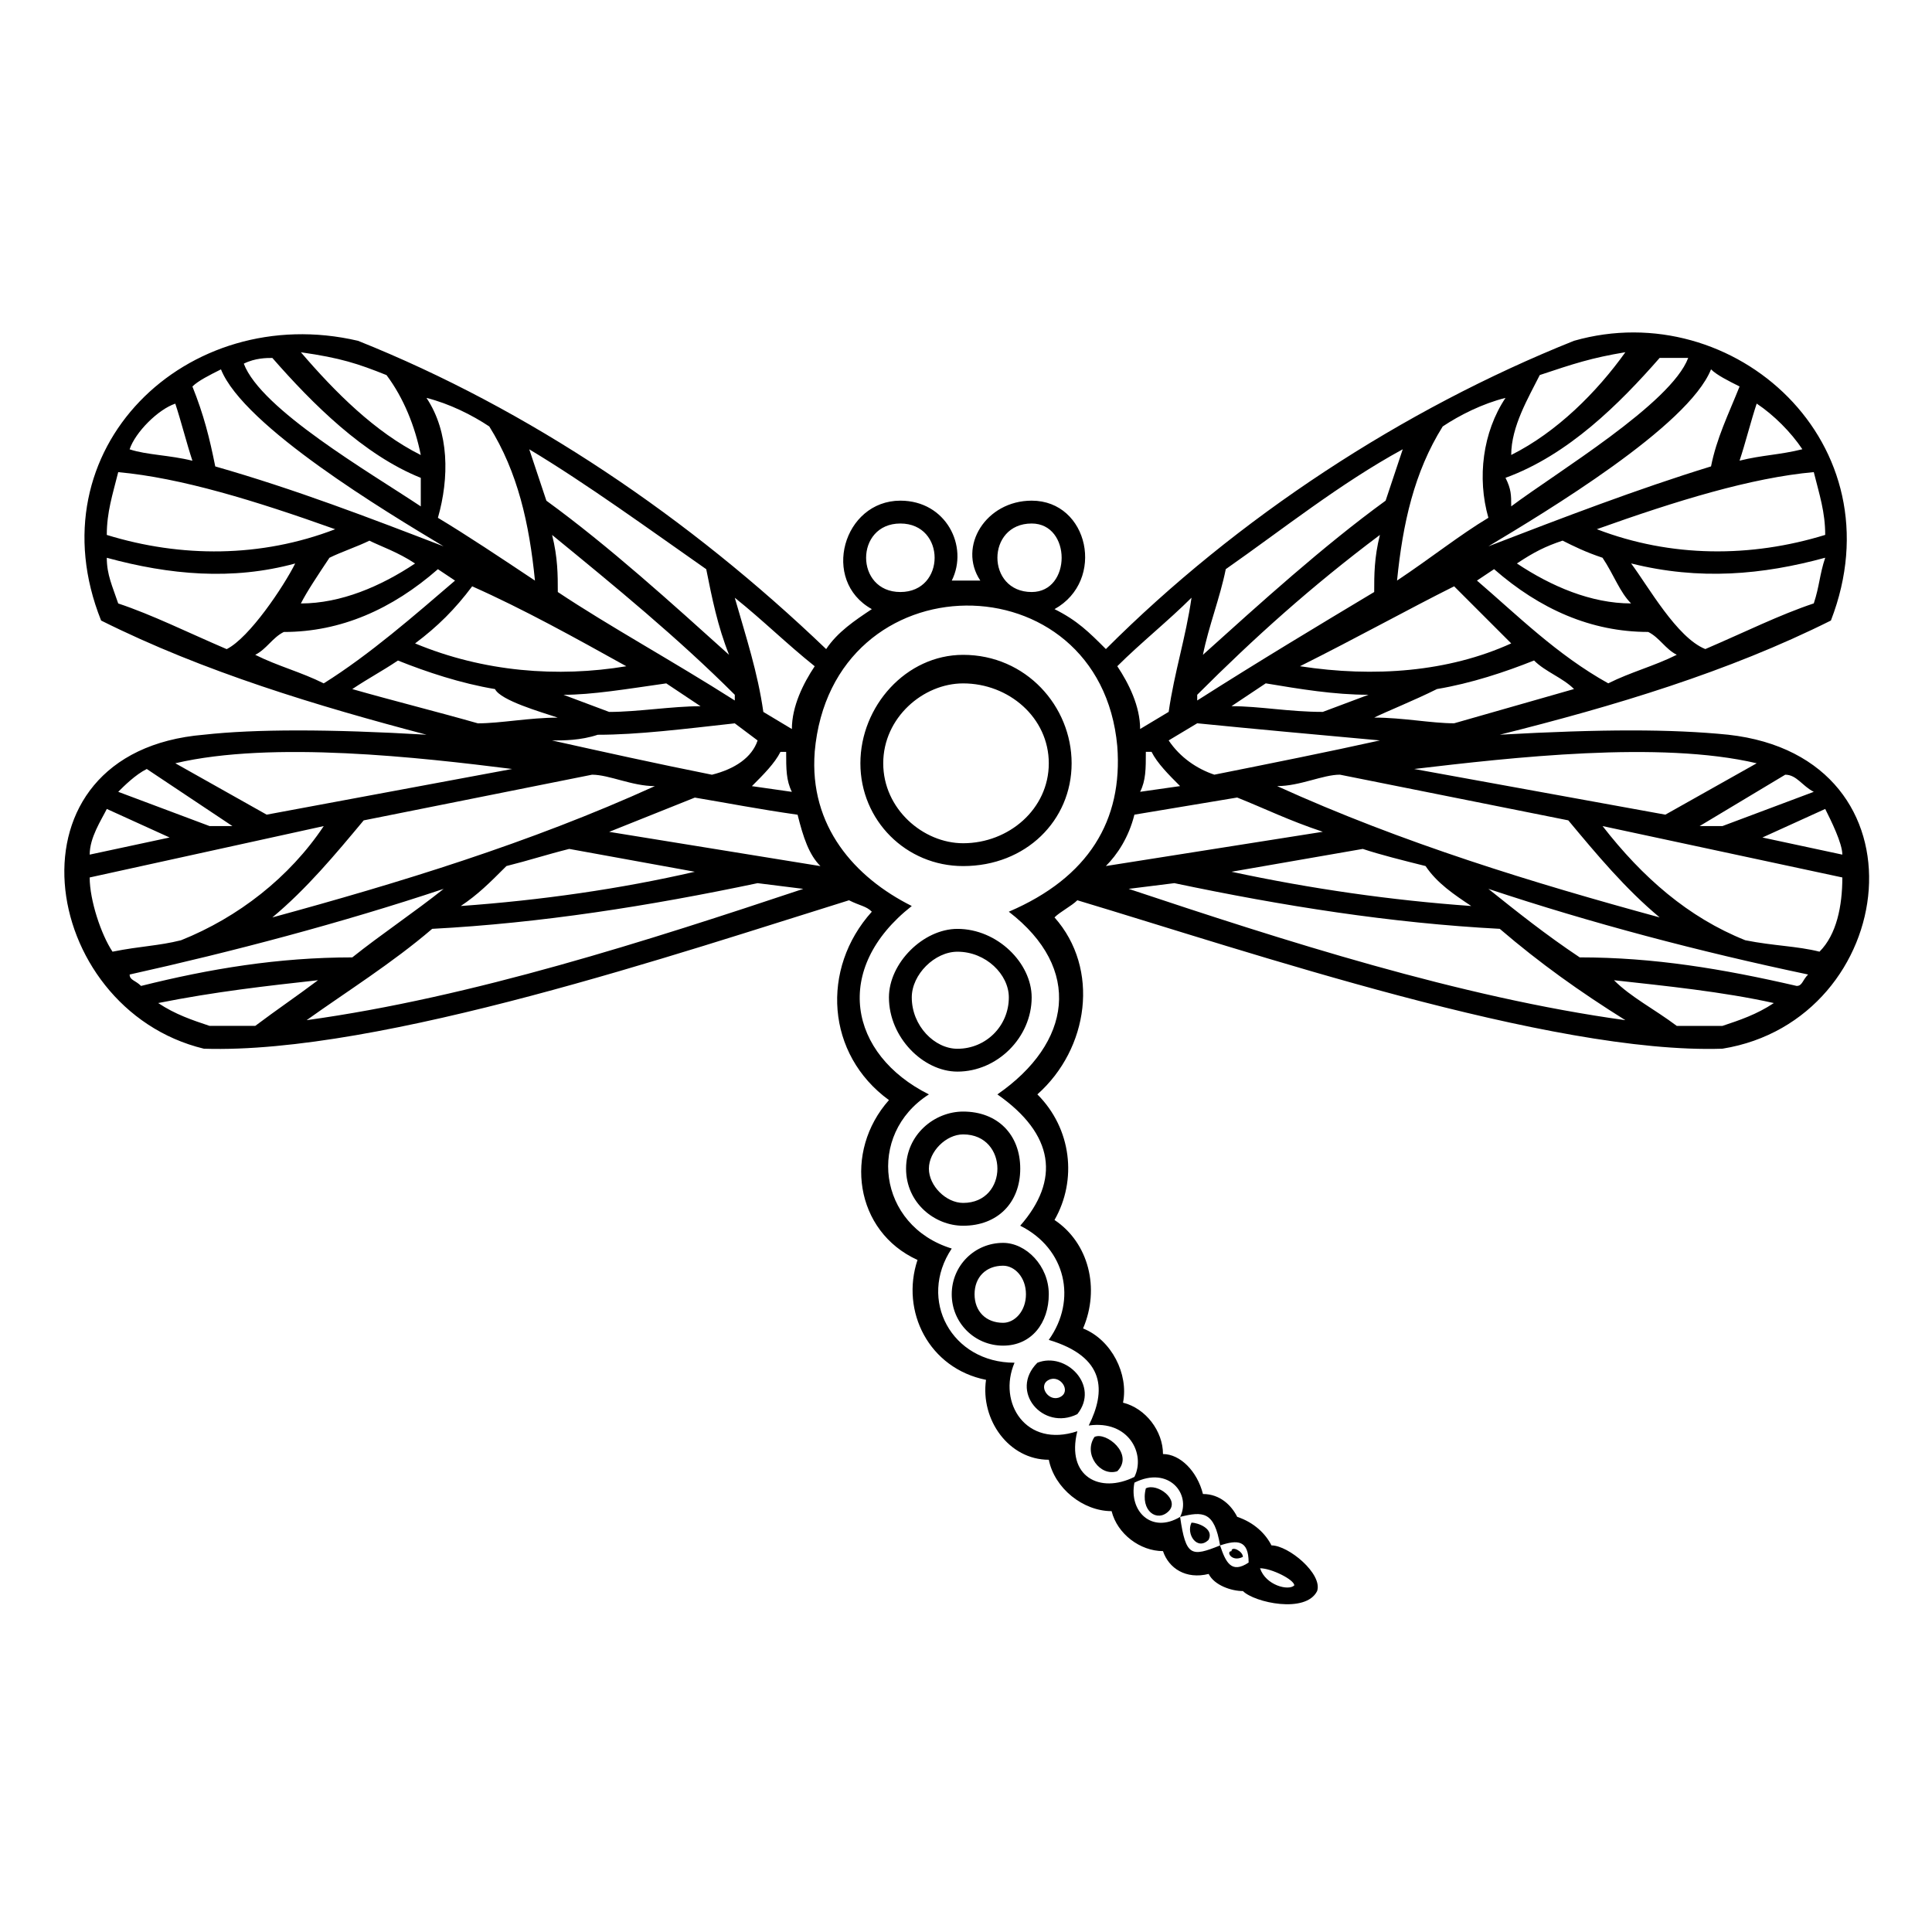
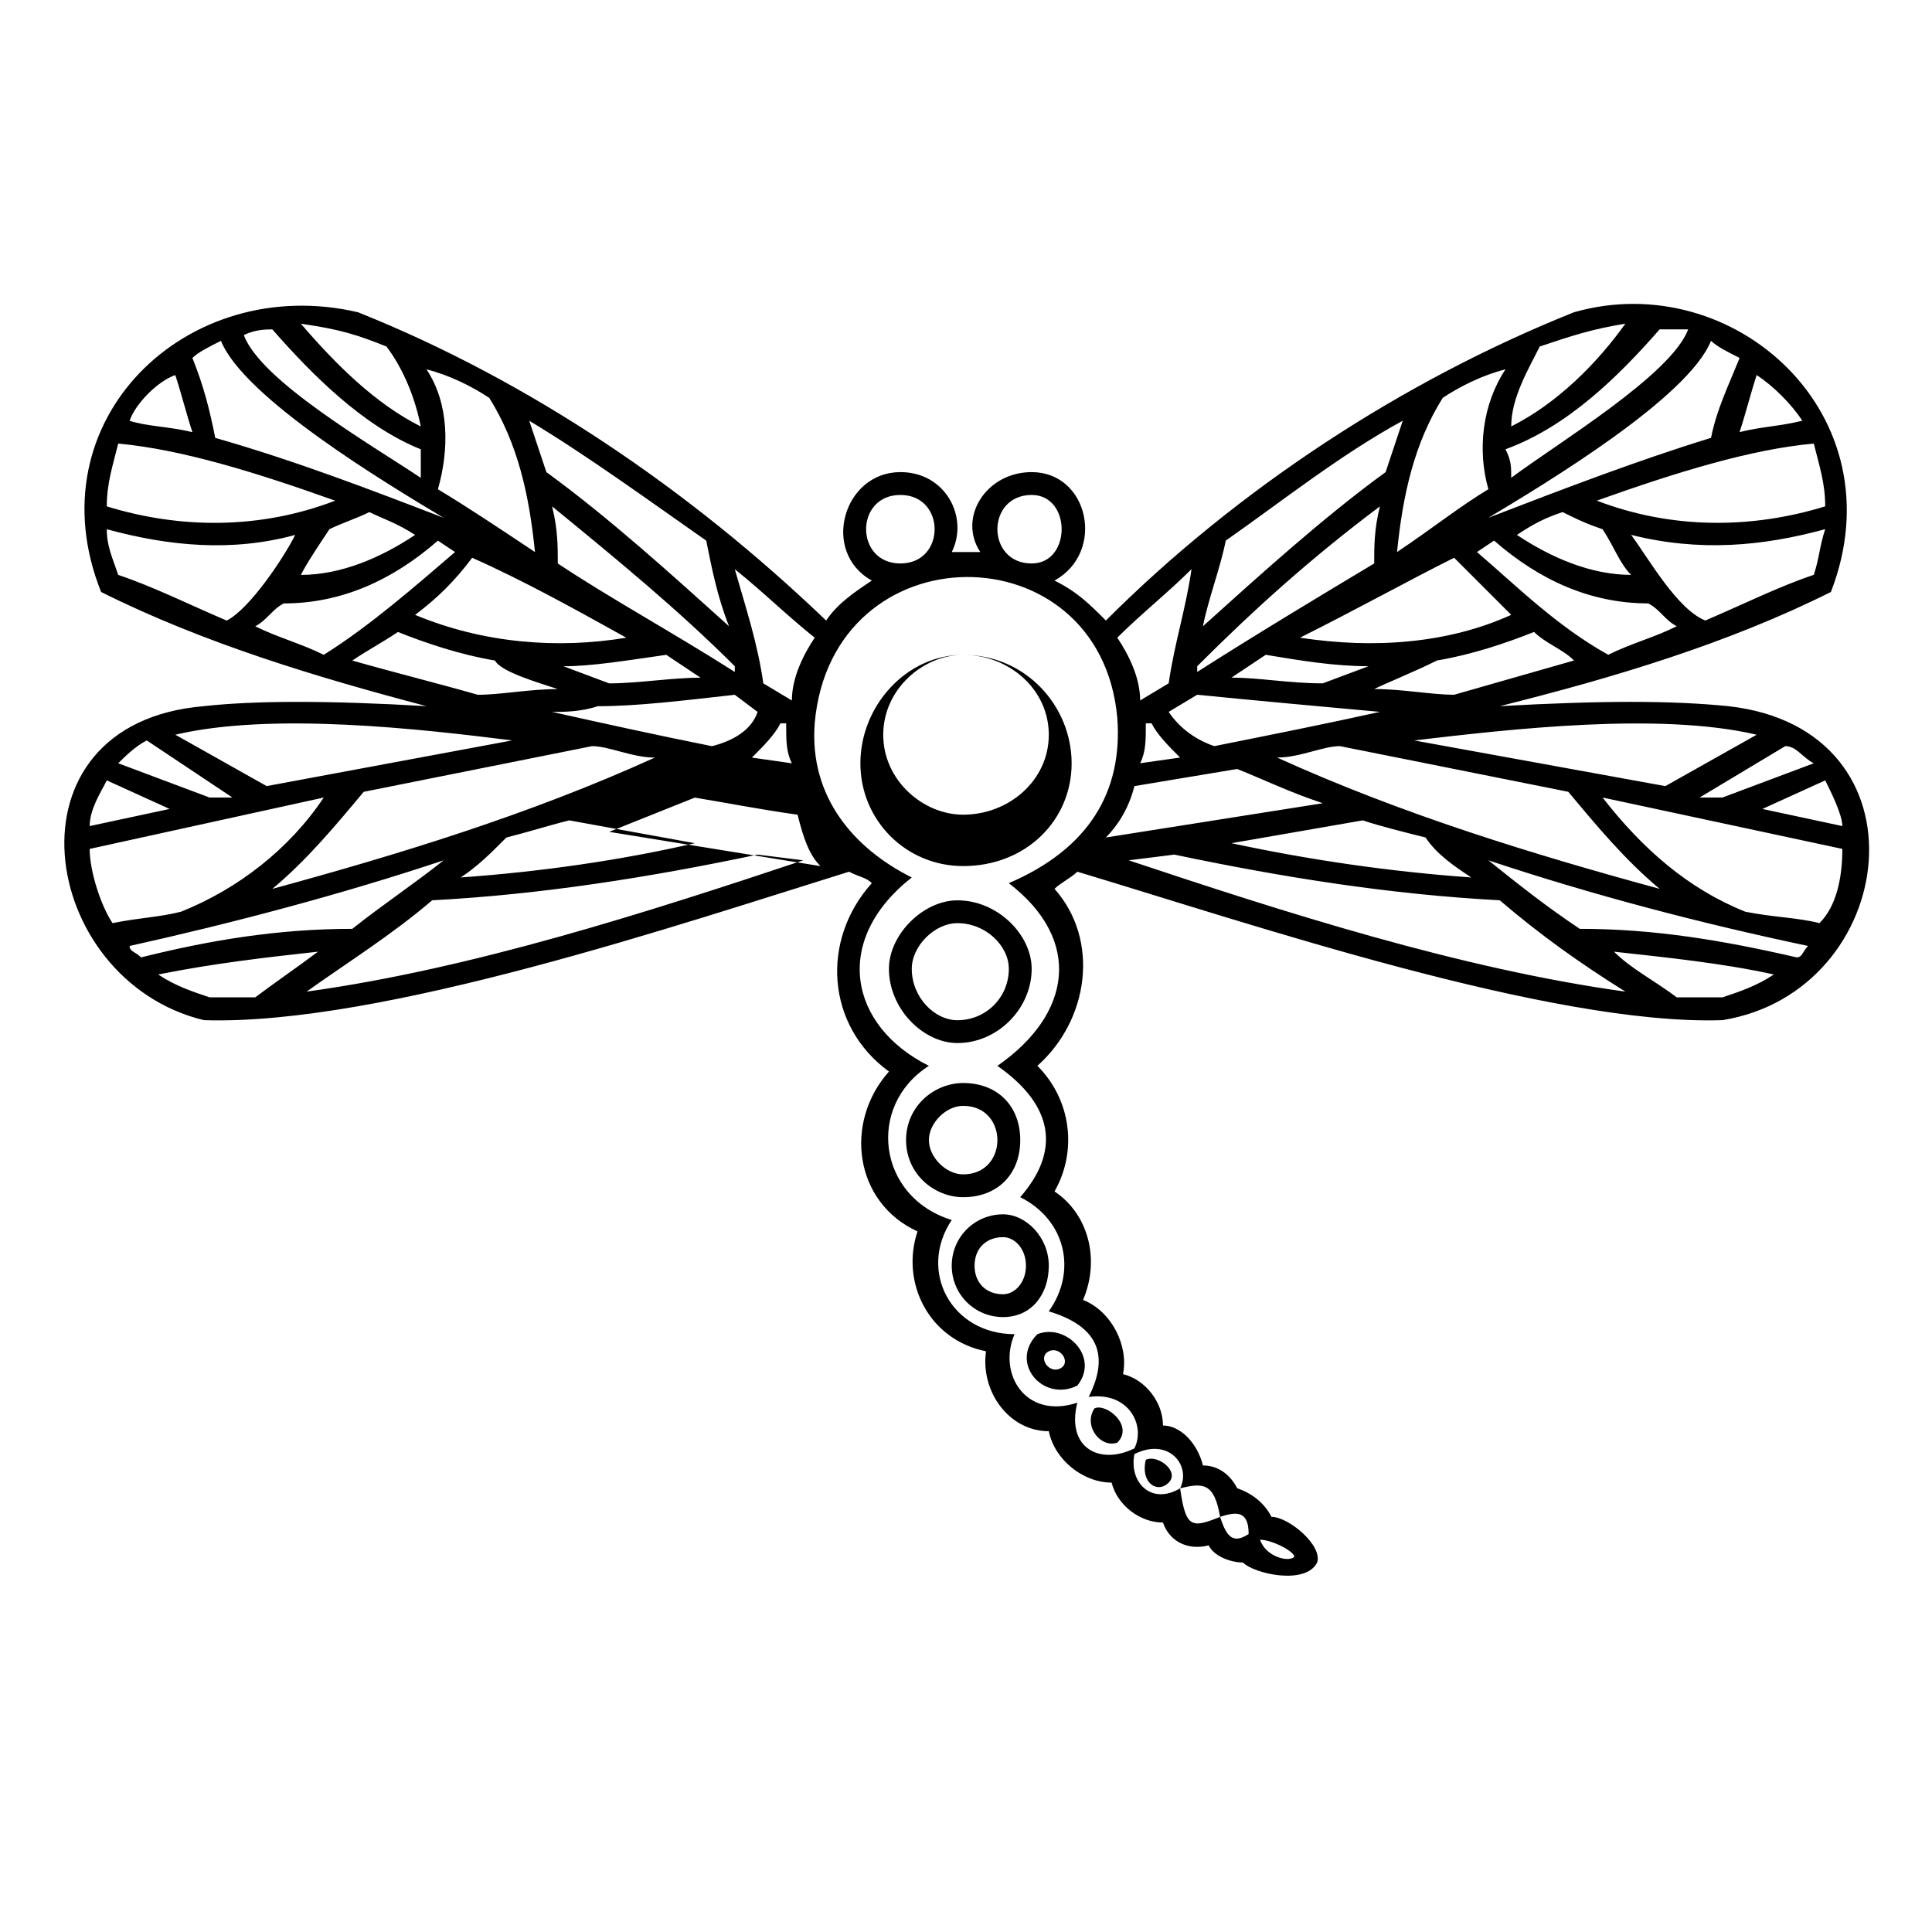
<svg xmlns="http://www.w3.org/2000/svg" fill="#000000" width="800px" height="800px" version="1.1" viewBox="144 144 512 512">
-   <path d="m355.37 359.91c-10.59-1.512-18.156-3.027-27.234-4.539-7.566 3.027-15.129 6.051-22.695 9.078l55.98 9.078c-3.027-3.027-4.539-7.566-6.051-13.617zm118.01 196.68c-3.027 1.512-4.539-1.512-3.027-1.512 0-1.512 3.027 0 3.027 1.512zm-9.078-4.539c-3.027 3.027-6.051-1.512-4.539-4.539 1.512 0 6.051 1.512 4.539 4.539zm-65.055-234.51c16.641 0 28.746 13.617 28.746 28.746 0 15.129-12.105 27.234-28.746 27.234-15.129 0-27.234-12.105-27.234-27.234 0-15.129 12.105-28.746 27.234-28.746zm0 7.566c-10.59 0-21.18 9.078-21.18 21.18 0 12.105 10.59 21.18 21.18 21.18 12.105 0 22.695-9.078 22.695-21.18 0-12.105-10.59-21.18-22.695-21.18zm-1.512 65.055c10.59 0 19.668 9.078 19.668 18.156 0 10.59-9.078 19.668-19.668 19.668-9.078 0-18.156-9.078-18.156-19.668 0-9.078 9.078-18.156 18.156-18.156zm0 6.051c-6.051 0-12.105 6.051-12.105 12.105 0 7.566 6.051 13.617 12.105 13.617 7.566 0 13.617-6.051 13.617-13.617 0-6.051-6.051-12.105-13.617-12.105zm1.512 42.363c9.078 0 15.129 6.051 15.129 15.129s-6.051 15.129-15.129 15.129c-7.566 0-15.129-6.051-15.129-15.129s7.566-15.129 15.129-15.129zm0 6.051c-4.539 0-9.078 4.539-9.078 9.078 0 4.539 4.539 9.078 9.078 9.078 6.051 0 9.078-4.539 9.078-9.078 0-4.539-3.027-9.078-9.078-9.078zm10.59 28.746c6.051 0 12.105 6.051 12.105 13.617 0 7.566-4.539 13.617-12.105 13.617-7.566 0-13.617-6.051-13.617-13.617 0-7.566 6.051-13.617 13.617-13.617zm0 6.051c-4.539 0-7.566 3.027-7.566 7.566 0 4.539 3.027 7.566 7.566 7.566 3.027 0 6.051-3.027 6.051-7.566 0-4.539-3.027-7.566-6.051-7.566zm30.258 54.465c-4.539 1.512-9.078-4.539-6.051-9.078 3.027-1.512 10.59 4.539 6.051 9.078zm-10.59-15.129c-9.078 4.539-18.156-6.051-10.59-13.617 7.566-3.027 16.641 6.051 10.59 13.617zm-4.539-4.539c3.027-1.512 0-6.051-3.027-4.539-3.027 1.512 0 6.051 3.027 4.539zm28.746 30.258c-3.027 3.027-7.566 0-6.051-6.051 3.027-1.512 9.078 3.027 6.051 6.051zm-101.37-201.22h-1.512c-1.512 3.027-4.539 6.051-7.566 9.078l10.59 1.512c-1.512-3.027-1.512-6.051-1.512-10.59zm-7.566-3.027-6.051-4.539c-13.617 1.512-25.719 3.027-36.312 3.027-4.539 1.512-9.078 1.512-12.105 1.512 13.617 3.027 27.234 6.051 42.363 9.078 6.051-1.512 10.59-4.539 12.105-9.078zm-15.129-9.078-9.078-6.051c-10.59 1.512-19.668 3.027-27.234 3.027l12.105 4.539c7.566 0 16.641-1.512 24.207-1.512zm-68.082-42.363c-15.129-9.078-52.953-31.773-59.004-46.902-3.027 1.512-6.051 3.027-7.566 4.539 3.027 7.566 4.539 13.617 6.051 21.18 21.18 6.051 40.848 13.617 60.52 21.18zm-52.953-48.414c4.539 12.105 33.285 28.746 46.902 37.824v-7.566c-15.129-6.051-28.746-19.668-39.336-31.773-1.512 0-4.539 0-7.566 1.512zm51.441 40.848c7.566 4.539 16.641 10.59 25.719 16.641-1.512-15.129-4.539-28.746-12.105-40.848-4.539-3.027-10.59-6.051-16.641-7.566 6.051 9.078 6.051 21.18 3.027 31.773zm31.773 19.668c13.617 9.078 30.258 18.156 46.902 28.746v-1.512c-15.129-15.129-31.773-28.746-48.414-42.363 1.512 6.051 1.512 10.59 1.512 15.129zm54.465 31.773 7.566 4.539c0-6.051 3.027-12.105 6.051-16.641-7.566-6.051-13.617-12.105-21.18-18.156 3.027 10.59 6.051 19.668 7.566 30.258zm-75.648 3.027c6.051 0 13.617-1.512 21.18-1.512-4.539-1.512-15.129-4.539-16.641-7.566-9.078-1.512-18.156-4.539-25.719-7.566-4.539 3.027-7.566 4.539-12.105 7.566 10.59 3.027 22.695 6.051 33.285 9.078zm-16.641-21.18c18.156 7.566 37.824 9.078 55.98 6.051-13.617-7.566-27.234-15.129-40.848-21.18-4.539 6.051-9.078 10.59-15.129 15.129zm83.211 3.027c-3.027-7.566-4.539-15.129-6.051-22.695-15.129-10.59-31.773-22.695-46.902-31.773 1.512 4.539 3.027 9.078 4.539 13.617 16.641 12.105 33.285 27.234 48.414 40.848zm-81.699-52.953c-1.512-7.566-4.539-15.129-9.078-21.18-7.566-3.027-12.105-4.539-22.695-6.051 9.078 10.59 19.668 21.18 31.773 27.234zm-60.52 1.512c-1.512-4.539-3.027-10.59-4.539-15.129-4.539 1.512-10.59 7.566-12.105 12.105 4.539 1.512 10.59 1.512 16.641 3.027zm46.902 21.18c-3.027 1.512-7.566 3.027-10.59 4.539-3.027 4.539-6.051 9.078-7.566 12.105 10.59 0 21.18-4.539 30.258-10.59-4.539-3.027-9.078-4.539-12.105-6.051zm-19.668 6.051c-16.641 4.539-33.285 3.027-49.926-1.512 0 4.539 1.512 7.566 3.027 12.105 9.078 3.027 18.156 7.566 28.746 12.105 6.051-3.027 15.129-16.641 18.156-22.695zm-49.926-7.566c19.668 6.051 40.848 6.051 60.52-1.512-21.18-7.566-40.848-13.617-57.492-15.129-1.512 6.051-3.027 10.59-3.027 16.641zm46.902 25.719c-3.027 1.512-4.539 4.539-7.566 6.051 6.051 3.027 12.105 4.539 18.156 7.566 12.105-7.566 24.207-18.156 34.797-27.234l-4.539-3.027c-12.105 10.59-25.719 16.641-40.848 16.641zm98.34 40.848c-6.051 0-12.105-3.027-16.641-3.027l-60.52 12.105c-7.566 9.078-15.129 18.156-24.207 25.719 33.285-9.078 68.082-19.668 101.37-34.797zm-125.57 40.848c15.129-6.051 28.746-16.641 37.824-30.258l-62.031 13.617c0 6.051 3.027 15.129 6.051 19.668 7.566-1.512 12.105-1.512 18.156-3.027zm-13.617 9.078c0 1.512 1.512 1.512 3.027 3.027 18.156-4.539 36.312-7.566 55.98-7.566 7.566-6.051 16.641-12.105 24.207-18.156-27.234 9.078-55.98 16.641-83.211 22.695zm99.855-28.746c-4.539 4.539-7.566 7.566-12.105 10.59 21.18-1.512 42.363-4.539 62.031-9.078l-33.285-6.051c-6.051 1.512-10.59 3.027-16.641 4.539zm-89.262-7.566-16.641-7.566c-1.512 3.027-4.539 7.566-4.539 12.105zm-13.617-12.105 24.207 9.078h6.051l-22.695-15.129c-3.027 1.512-6.051 4.539-7.566 6.051zm15.129-7.566 24.207 13.617 65.055-12.105c-24.207-3.027-63.543-7.566-89.262-1.512zm37.824 57.492c-13.617 1.512-27.234 3.027-42.363 6.051 4.539 3.027 9.078 4.539 13.617 6.051h12.105c6.051-4.539 10.59-7.566 16.641-12.105zm-3.027 10.59c43.875-6.051 90.777-21.18 131.62-34.797l-12.105-1.512c-28.746 6.051-57.492 10.59-86.238 12.105-10.59 9.078-22.695 16.641-33.285 24.207zm220.89-60.52 10.59-1.512c-3.027-3.027-6.051-6.051-7.566-9.078h-1.512c0 4.539 0 7.566-1.512 10.59zm19.668-4.539c15.129-3.027 30.258-6.051 43.875-9.078-16.641-1.512-33.285-3.027-48.414-4.539l-7.566 4.539c3.027 4.539 7.566 7.566 12.105 9.078zm63.543-13.617c10.59-3.027 21.18-6.051 31.773-9.078-3.027-3.027-7.566-4.539-10.59-7.566-7.566 3.027-16.641 6.051-25.719 7.566-6.051 3.027-13.617 6.051-16.641 7.566 7.566 0 15.129 1.512 21.18 1.512zm40.848-10.59c6.051-3.027 12.105-4.539 18.156-7.566-3.027-1.512-4.539-4.539-7.566-6.051-15.129 0-28.746-6.051-40.848-16.641l-4.539 3.027c10.59 9.078 21.18 19.668 34.797 27.234zm25.719-9.078c10.59-4.539 19.668-9.078 28.746-12.105 1.512-4.539 1.512-7.566 3.027-12.105-16.641 4.539-33.285 6.051-51.441 1.512 4.539 6.051 12.105 19.668 19.668 22.695zm31.773-30.258c0-6.051-1.512-10.59-3.027-16.641-16.641 1.512-36.312 7.566-57.492 15.129 19.668 7.566 40.848 7.566 60.52 1.512zm-6.051-22.695c-3.027-4.539-7.566-9.078-12.105-12.105-1.512 4.539-3.027 10.59-4.539 15.129 6.051-1.512 10.59-1.512 16.641-3.027zm-16.641-16.641c-3.027-1.512-6.051-3.027-7.566-4.539-6.051 15.129-43.875 37.824-59.004 46.902 19.668-7.566 39.336-15.129 59.004-21.18 1.512-7.566 4.539-13.617 7.566-21.18zm-13.617-7.566h-7.566c-10.59 12.105-24.207 25.719-40.848 31.773 1.512 3.027 1.512 4.539 1.512 7.566 12.105-9.078 42.363-27.234 46.902-39.336zm-16.641-1.512c-9.078 1.512-13.617 3.027-22.695 6.051-3.027 6.051-7.566 13.617-7.566 21.18 12.105-6.051 22.695-16.641 30.258-27.234zm-31.773 12.105c-6.051 1.512-12.105 4.539-16.641 7.566-7.566 12.105-10.59 25.719-12.105 40.848 9.078-6.051 16.641-12.105 24.207-16.641-3.027-10.59-1.512-22.695 4.539-31.773zm-27.234 13.617c-16.641 9.078-31.773 21.18-46.902 31.773-1.512 7.566-4.539 15.129-6.051 22.695 15.129-13.617 31.773-28.746 48.414-40.848 1.512-4.539 3.027-9.078 4.539-13.617zm-55.98 39.336c-6.051 6.051-13.617 12.105-19.668 18.156 3.027 4.539 6.051 10.59 6.051 16.641l7.566-4.539c1.512-10.59 4.539-19.668 6.051-30.258zm-22.695 13.617c34.797-34.797 78.672-63.543 124.06-81.699 42.363-12.105 86.238 27.234 68.082 74.133-27.234 13.617-57.492 22.695-87.75 30.258 27.234-1.512 45.387-1.512 60.52 0 54.465 6.051 45.387 75.648-1.512 83.211-45.387 1.512-125.57-25.719-170.96-39.336-1.512 1.512-4.539 3.027-6.051 4.539 12.105 13.617 9.078 34.797-4.539 46.902 9.078 9.078 10.59 22.695 4.539 33.285 9.078 6.051 12.105 18.156 7.566 28.746 7.566 3.027 12.105 12.105 10.59 19.668 6.051 1.512 10.59 7.566 10.59 13.617 4.539 0 9.078 4.539 10.59 10.59 4.539 0 7.566 3.027 9.078 6.051 4.539 1.512 7.566 4.539 9.078 7.566 4.539 0 13.617 7.566 12.105 12.105-3.027 6.051-16.641 3.027-19.668 0-3.027 0-7.566-1.512-9.078-4.539-6.051 1.512-10.59-1.512-12.105-6.051-6.051 0-12.105-4.539-13.617-10.59-7.566 0-15.129-6.051-16.641-13.617-10.59 0-18.156-10.59-16.641-21.18-15.129-3.027-22.695-18.156-18.156-31.773-16.641-7.566-19.668-28.746-7.566-42.363-16.641-12.105-18.156-34.797-4.539-49.926-1.512-1.512-3.027-1.512-6.051-3.027-43.875 13.617-124.06 40.848-170.96 39.336-43.875-10.59-54.465-78.672 0-83.211 13.617-1.512 33.285-1.512 59.004 0-28.746-7.566-59.004-16.641-86.238-30.258-18.156-45.387 22.695-84.727 68.082-74.133 45.387 18.156 87.75 46.902 124.06 81.699 3.027-4.539 7.566-7.566 12.105-10.59-13.617-7.566-7.566-28.746 7.566-28.746 12.105 0 18.156 12.105 13.617 21.18h7.566c-6.051-9.078 1.512-21.18 13.617-21.18 15.129 0 19.668 21.18 6.051 28.746 6.051 3.027 9.078 6.051 13.617 10.59zm45.387 36.312c33.285 15.129 68.082 25.719 101.37 34.797-9.078-7.566-16.641-16.641-24.207-25.719l-60.52-12.105c-4.539 0-10.59 3.027-16.641 3.027zm-10.59 3.027c-9.078 1.512-18.156 3.027-27.234 4.539-1.512 6.051-4.539 10.59-7.566 13.617l57.492-9.078c-9.078-3.027-15.129-6.051-22.695-9.078zm-28.746 24.207c40.848 13.617 87.75 28.746 131.62 34.797-12.105-7.566-22.695-15.129-33.285-24.207-28.746-1.512-57.492-6.051-86.238-12.105l-12.105 1.512zm157.35 36.312c4.539-1.512 9.078-3.027 13.617-6.051-13.617-3.027-28.746-4.539-42.363-6.051 4.539 4.539 10.59 7.566 16.641 12.105h12.105zm19.668-10.59c1.512 0 1.512-1.512 3.027-3.027-28.746-6.051-57.492-13.617-84.727-22.695 7.566 6.051 15.129 12.105 24.207 18.156 19.668 0 37.824 3.027 57.492 7.566zm6.051-9.078c4.539-4.539 6.051-12.105 6.051-19.668l-63.543-13.617c10.59 13.617 22.695 24.207 37.824 30.258 7.566 1.512 13.617 1.512 19.668 3.027zm6.051-25.719c0-3.027-3.027-9.078-4.539-12.105l-16.641 7.566zm-7.566-16.641c-3.027-1.512-4.539-4.539-7.566-4.539l-22.695 13.617h6.051l24.207-9.078zm-15.129-7.566c-25.719-6.051-65.055-1.512-90.777 1.512l66.57 12.105zm-148.27-16.641c16.641-10.59 31.773-19.668 46.902-28.746 0-4.539 0-9.078 1.512-15.129-18.156 13.617-33.285 27.234-48.414 42.363zm18.156-4.539-9.078 6.051c7.566 0 15.129 1.512 24.207 1.512l12.105-4.539c-9.078 0-18.156-1.512-27.234-3.027zm9.078-4.539c19.668 3.027 39.336 1.512 55.98-6.051-4.539-4.539-9.078-9.078-15.129-15.129-12.105 6.051-25.719 13.617-40.848 21.18zm69.594-33.285c-4.539 1.512-7.566 3.027-12.105 6.051 9.078 6.051 19.668 10.59 30.258 10.59-3.027-3.027-4.539-7.566-7.566-12.105-4.539-1.512-7.566-3.027-10.59-4.539zm-36.312 86.238c-6.051-1.512-12.105-3.027-16.641-4.539l-34.797 6.051c21.18 4.539 42.363 7.566 63.543 9.078-4.539-3.027-9.078-6.051-12.105-10.59zm-161.88-30.258c-1.512 19.668 10.59 33.285 25.719 40.848-21.18 16.641-16.641 39.336 4.539 49.926-16.641 10.59-13.617 34.797 6.051 40.848-9.078 13.617 0 30.258 16.641 30.258-4.539 10.59 3.027 22.695 16.641 18.156-3.027 12.105 6.051 16.641 15.129 12.105 3.027-6.051-1.512-15.129-12.105-13.617 4.539-9.078 4.539-18.156-10.59-22.695 7.566-10.59 4.539-24.207-7.566-30.258 10.59-12.105 9.078-24.207-6.051-34.797 19.668-13.617 22.695-33.285 3.027-48.414 21.18-9.078 30.258-24.207 28.746-43.875-4.539-49.926-75.648-49.926-80.188 1.512zm84.727 193.66c-1.512 7.566 4.539 13.617 12.105 9.078 1.512 10.59 3.027 10.59 10.59 7.566-1.512-9.078-4.539-9.078-10.59-7.566 3.027-6.051-3.027-13.617-12.105-9.078zm22.695 16.641c1.512 4.539 3.027 7.566 7.566 4.539 0-6.051-3.027-6.051-7.566-4.539zm10.59 6.051c1.512 4.539 7.566 6.051 9.078 4.539 0-1.512-6.051-4.539-9.078-4.539zm-95.316-276.87c-12.105 0-12.105 18.156 0 18.156s12.105-18.156 0-18.156zm34.797 0c-12.105 0-12.105 18.156 0 18.156 10.59 0 10.59-18.156 0-18.156z" />
+   <path d="m355.37 359.91c-10.59-1.512-18.156-3.027-27.234-4.539-7.566 3.027-15.129 6.051-22.695 9.078l55.98 9.078c-3.027-3.027-4.539-7.566-6.051-13.617zm118.01 196.68c-3.027 1.512-4.539-1.512-3.027-1.512 0-1.512 3.027 0 3.027 1.512zm-9.078-4.539c-3.027 3.027-6.051-1.512-4.539-4.539 1.512 0 6.051 1.512 4.539 4.539zm-65.055-234.51c16.641 0 28.746 13.617 28.746 28.746 0 15.129-12.105 27.234-28.746 27.234-15.129 0-27.234-12.105-27.234-27.234 0-15.129 12.105-28.746 27.234-28.746zc-10.59 0-21.18 9.078-21.18 21.18 0 12.105 10.59 21.18 21.18 21.18 12.105 0 22.695-9.078 22.695-21.18 0-12.105-10.59-21.18-22.695-21.18zm-1.512 65.055c10.59 0 19.668 9.078 19.668 18.156 0 10.59-9.078 19.668-19.668 19.668-9.078 0-18.156-9.078-18.156-19.668 0-9.078 9.078-18.156 18.156-18.156zm0 6.051c-6.051 0-12.105 6.051-12.105 12.105 0 7.566 6.051 13.617 12.105 13.617 7.566 0 13.617-6.051 13.617-13.617 0-6.051-6.051-12.105-13.617-12.105zm1.512 42.363c9.078 0 15.129 6.051 15.129 15.129s-6.051 15.129-15.129 15.129c-7.566 0-15.129-6.051-15.129-15.129s7.566-15.129 15.129-15.129zm0 6.051c-4.539 0-9.078 4.539-9.078 9.078 0 4.539 4.539 9.078 9.078 9.078 6.051 0 9.078-4.539 9.078-9.078 0-4.539-3.027-9.078-9.078-9.078zm10.59 28.746c6.051 0 12.105 6.051 12.105 13.617 0 7.566-4.539 13.617-12.105 13.617-7.566 0-13.617-6.051-13.617-13.617 0-7.566 6.051-13.617 13.617-13.617zm0 6.051c-4.539 0-7.566 3.027-7.566 7.566 0 4.539 3.027 7.566 7.566 7.566 3.027 0 6.051-3.027 6.051-7.566 0-4.539-3.027-7.566-6.051-7.566zm30.258 54.465c-4.539 1.512-9.078-4.539-6.051-9.078 3.027-1.512 10.59 4.539 6.051 9.078zm-10.59-15.129c-9.078 4.539-18.156-6.051-10.59-13.617 7.566-3.027 16.641 6.051 10.59 13.617zm-4.539-4.539c3.027-1.512 0-6.051-3.027-4.539-3.027 1.512 0 6.051 3.027 4.539zm28.746 30.258c-3.027 3.027-7.566 0-6.051-6.051 3.027-1.512 9.078 3.027 6.051 6.051zm-101.37-201.22h-1.512c-1.512 3.027-4.539 6.051-7.566 9.078l10.59 1.512c-1.512-3.027-1.512-6.051-1.512-10.59zm-7.566-3.027-6.051-4.539c-13.617 1.512-25.719 3.027-36.312 3.027-4.539 1.512-9.078 1.512-12.105 1.512 13.617 3.027 27.234 6.051 42.363 9.078 6.051-1.512 10.59-4.539 12.105-9.078zm-15.129-9.078-9.078-6.051c-10.59 1.512-19.668 3.027-27.234 3.027l12.105 4.539c7.566 0 16.641-1.512 24.207-1.512zm-68.082-42.363c-15.129-9.078-52.953-31.773-59.004-46.902-3.027 1.512-6.051 3.027-7.566 4.539 3.027 7.566 4.539 13.617 6.051 21.18 21.18 6.051 40.848 13.617 60.52 21.18zm-52.953-48.414c4.539 12.105 33.285 28.746 46.902 37.824v-7.566c-15.129-6.051-28.746-19.668-39.336-31.773-1.512 0-4.539 0-7.566 1.512zm51.441 40.848c7.566 4.539 16.641 10.59 25.719 16.641-1.512-15.129-4.539-28.746-12.105-40.848-4.539-3.027-10.59-6.051-16.641-7.566 6.051 9.078 6.051 21.18 3.027 31.773zm31.773 19.668c13.617 9.078 30.258 18.156 46.902 28.746v-1.512c-15.129-15.129-31.773-28.746-48.414-42.363 1.512 6.051 1.512 10.59 1.512 15.129zm54.465 31.773 7.566 4.539c0-6.051 3.027-12.105 6.051-16.641-7.566-6.051-13.617-12.105-21.18-18.156 3.027 10.59 6.051 19.668 7.566 30.258zm-75.648 3.027c6.051 0 13.617-1.512 21.18-1.512-4.539-1.512-15.129-4.539-16.641-7.566-9.078-1.512-18.156-4.539-25.719-7.566-4.539 3.027-7.566 4.539-12.105 7.566 10.59 3.027 22.695 6.051 33.285 9.078zm-16.641-21.18c18.156 7.566 37.824 9.078 55.98 6.051-13.617-7.566-27.234-15.129-40.848-21.18-4.539 6.051-9.078 10.59-15.129 15.129zm83.211 3.027c-3.027-7.566-4.539-15.129-6.051-22.695-15.129-10.59-31.773-22.695-46.902-31.773 1.512 4.539 3.027 9.078 4.539 13.617 16.641 12.105 33.285 27.234 48.414 40.848zm-81.699-52.953c-1.512-7.566-4.539-15.129-9.078-21.18-7.566-3.027-12.105-4.539-22.695-6.051 9.078 10.59 19.668 21.18 31.773 27.234zm-60.52 1.512c-1.512-4.539-3.027-10.59-4.539-15.129-4.539 1.512-10.59 7.566-12.105 12.105 4.539 1.512 10.59 1.512 16.641 3.027zm46.902 21.18c-3.027 1.512-7.566 3.027-10.59 4.539-3.027 4.539-6.051 9.078-7.566 12.105 10.59 0 21.18-4.539 30.258-10.59-4.539-3.027-9.078-4.539-12.105-6.051zm-19.668 6.051c-16.641 4.539-33.285 3.027-49.926-1.512 0 4.539 1.512 7.566 3.027 12.105 9.078 3.027 18.156 7.566 28.746 12.105 6.051-3.027 15.129-16.641 18.156-22.695zm-49.926-7.566c19.668 6.051 40.848 6.051 60.52-1.512-21.18-7.566-40.848-13.617-57.492-15.129-1.512 6.051-3.027 10.59-3.027 16.641zm46.902 25.719c-3.027 1.512-4.539 4.539-7.566 6.051 6.051 3.027 12.105 4.539 18.156 7.566 12.105-7.566 24.207-18.156 34.797-27.234l-4.539-3.027c-12.105 10.59-25.719 16.641-40.848 16.641zm98.34 40.848c-6.051 0-12.105-3.027-16.641-3.027l-60.52 12.105c-7.566 9.078-15.129 18.156-24.207 25.719 33.285-9.078 68.082-19.668 101.37-34.797zm-125.57 40.848c15.129-6.051 28.746-16.641 37.824-30.258l-62.031 13.617c0 6.051 3.027 15.129 6.051 19.668 7.566-1.512 12.105-1.512 18.156-3.027zm-13.617 9.078c0 1.512 1.512 1.512 3.027 3.027 18.156-4.539 36.312-7.566 55.98-7.566 7.566-6.051 16.641-12.105 24.207-18.156-27.234 9.078-55.98 16.641-83.211 22.695zm99.855-28.746c-4.539 4.539-7.566 7.566-12.105 10.59 21.18-1.512 42.363-4.539 62.031-9.078l-33.285-6.051c-6.051 1.512-10.59 3.027-16.641 4.539zm-89.262-7.566-16.641-7.566c-1.512 3.027-4.539 7.566-4.539 12.105zm-13.617-12.105 24.207 9.078h6.051l-22.695-15.129c-3.027 1.512-6.051 4.539-7.566 6.051zm15.129-7.566 24.207 13.617 65.055-12.105c-24.207-3.027-63.543-7.566-89.262-1.512zm37.824 57.492c-13.617 1.512-27.234 3.027-42.363 6.051 4.539 3.027 9.078 4.539 13.617 6.051h12.105c6.051-4.539 10.59-7.566 16.641-12.105zm-3.027 10.59c43.875-6.051 90.777-21.18 131.62-34.797l-12.105-1.512c-28.746 6.051-57.492 10.59-86.238 12.105-10.59 9.078-22.695 16.641-33.285 24.207zm220.89-60.52 10.59-1.512c-3.027-3.027-6.051-6.051-7.566-9.078h-1.512c0 4.539 0 7.566-1.512 10.59zm19.668-4.539c15.129-3.027 30.258-6.051 43.875-9.078-16.641-1.512-33.285-3.027-48.414-4.539l-7.566 4.539c3.027 4.539 7.566 7.566 12.105 9.078zm63.543-13.617c10.59-3.027 21.18-6.051 31.773-9.078-3.027-3.027-7.566-4.539-10.59-7.566-7.566 3.027-16.641 6.051-25.719 7.566-6.051 3.027-13.617 6.051-16.641 7.566 7.566 0 15.129 1.512 21.18 1.512zm40.848-10.59c6.051-3.027 12.105-4.539 18.156-7.566-3.027-1.512-4.539-4.539-7.566-6.051-15.129 0-28.746-6.051-40.848-16.641l-4.539 3.027c10.59 9.078 21.18 19.668 34.797 27.234zm25.719-9.078c10.59-4.539 19.668-9.078 28.746-12.105 1.512-4.539 1.512-7.566 3.027-12.105-16.641 4.539-33.285 6.051-51.441 1.512 4.539 6.051 12.105 19.668 19.668 22.695zm31.773-30.258c0-6.051-1.512-10.59-3.027-16.641-16.641 1.512-36.312 7.566-57.492 15.129 19.668 7.566 40.848 7.566 60.52 1.512zm-6.051-22.695c-3.027-4.539-7.566-9.078-12.105-12.105-1.512 4.539-3.027 10.59-4.539 15.129 6.051-1.512 10.59-1.512 16.641-3.027zm-16.641-16.641c-3.027-1.512-6.051-3.027-7.566-4.539-6.051 15.129-43.875 37.824-59.004 46.902 19.668-7.566 39.336-15.129 59.004-21.18 1.512-7.566 4.539-13.617 7.566-21.18zm-13.617-7.566h-7.566c-10.59 12.105-24.207 25.719-40.848 31.773 1.512 3.027 1.512 4.539 1.512 7.566 12.105-9.078 42.363-27.234 46.902-39.336zm-16.641-1.512c-9.078 1.512-13.617 3.027-22.695 6.051-3.027 6.051-7.566 13.617-7.566 21.18 12.105-6.051 22.695-16.641 30.258-27.234zm-31.773 12.105c-6.051 1.512-12.105 4.539-16.641 7.566-7.566 12.105-10.59 25.719-12.105 40.848 9.078-6.051 16.641-12.105 24.207-16.641-3.027-10.59-1.512-22.695 4.539-31.773zm-27.234 13.617c-16.641 9.078-31.773 21.18-46.902 31.773-1.512 7.566-4.539 15.129-6.051 22.695 15.129-13.617 31.773-28.746 48.414-40.848 1.512-4.539 3.027-9.078 4.539-13.617zm-55.98 39.336c-6.051 6.051-13.617 12.105-19.668 18.156 3.027 4.539 6.051 10.59 6.051 16.641l7.566-4.539c1.512-10.59 4.539-19.668 6.051-30.258zm-22.695 13.617c34.797-34.797 78.672-63.543 124.06-81.699 42.363-12.105 86.238 27.234 68.082 74.133-27.234 13.617-57.492 22.695-87.75 30.258 27.234-1.512 45.387-1.512 60.52 0 54.465 6.051 45.387 75.648-1.512 83.211-45.387 1.512-125.57-25.719-170.96-39.336-1.512 1.512-4.539 3.027-6.051 4.539 12.105 13.617 9.078 34.797-4.539 46.902 9.078 9.078 10.59 22.695 4.539 33.285 9.078 6.051 12.105 18.156 7.566 28.746 7.566 3.027 12.105 12.105 10.59 19.668 6.051 1.512 10.59 7.566 10.59 13.617 4.539 0 9.078 4.539 10.59 10.59 4.539 0 7.566 3.027 9.078 6.051 4.539 1.512 7.566 4.539 9.078 7.566 4.539 0 13.617 7.566 12.105 12.105-3.027 6.051-16.641 3.027-19.668 0-3.027 0-7.566-1.512-9.078-4.539-6.051 1.512-10.59-1.512-12.105-6.051-6.051 0-12.105-4.539-13.617-10.59-7.566 0-15.129-6.051-16.641-13.617-10.59 0-18.156-10.59-16.641-21.18-15.129-3.027-22.695-18.156-18.156-31.773-16.641-7.566-19.668-28.746-7.566-42.363-16.641-12.105-18.156-34.797-4.539-49.926-1.512-1.512-3.027-1.512-6.051-3.027-43.875 13.617-124.06 40.848-170.96 39.336-43.875-10.59-54.465-78.672 0-83.211 13.617-1.512 33.285-1.512 59.004 0-28.746-7.566-59.004-16.641-86.238-30.258-18.156-45.387 22.695-84.727 68.082-74.133 45.387 18.156 87.75 46.902 124.06 81.699 3.027-4.539 7.566-7.566 12.105-10.59-13.617-7.566-7.566-28.746 7.566-28.746 12.105 0 18.156 12.105 13.617 21.18h7.566c-6.051-9.078 1.512-21.18 13.617-21.18 15.129 0 19.668 21.18 6.051 28.746 6.051 3.027 9.078 6.051 13.617 10.59zm45.387 36.312c33.285 15.129 68.082 25.719 101.37 34.797-9.078-7.566-16.641-16.641-24.207-25.719l-60.52-12.105c-4.539 0-10.59 3.027-16.641 3.027zm-10.59 3.027c-9.078 1.512-18.156 3.027-27.234 4.539-1.512 6.051-4.539 10.59-7.566 13.617l57.492-9.078c-9.078-3.027-15.129-6.051-22.695-9.078zm-28.746 24.207c40.848 13.617 87.75 28.746 131.62 34.797-12.105-7.566-22.695-15.129-33.285-24.207-28.746-1.512-57.492-6.051-86.238-12.105l-12.105 1.512zm157.35 36.312c4.539-1.512 9.078-3.027 13.617-6.051-13.617-3.027-28.746-4.539-42.363-6.051 4.539 4.539 10.59 7.566 16.641 12.105h12.105zm19.668-10.59c1.512 0 1.512-1.512 3.027-3.027-28.746-6.051-57.492-13.617-84.727-22.695 7.566 6.051 15.129 12.105 24.207 18.156 19.668 0 37.824 3.027 57.492 7.566zm6.051-9.078c4.539-4.539 6.051-12.105 6.051-19.668l-63.543-13.617c10.59 13.617 22.695 24.207 37.824 30.258 7.566 1.512 13.617 1.512 19.668 3.027zm6.051-25.719c0-3.027-3.027-9.078-4.539-12.105l-16.641 7.566zm-7.566-16.641c-3.027-1.512-4.539-4.539-7.566-4.539l-22.695 13.617h6.051l24.207-9.078zm-15.129-7.566c-25.719-6.051-65.055-1.512-90.777 1.512l66.57 12.105zm-148.27-16.641c16.641-10.59 31.773-19.668 46.902-28.746 0-4.539 0-9.078 1.512-15.129-18.156 13.617-33.285 27.234-48.414 42.363zm18.156-4.539-9.078 6.051c7.566 0 15.129 1.512 24.207 1.512l12.105-4.539c-9.078 0-18.156-1.512-27.234-3.027zm9.078-4.539c19.668 3.027 39.336 1.512 55.98-6.051-4.539-4.539-9.078-9.078-15.129-15.129-12.105 6.051-25.719 13.617-40.848 21.18zm69.594-33.285c-4.539 1.512-7.566 3.027-12.105 6.051 9.078 6.051 19.668 10.59 30.258 10.59-3.027-3.027-4.539-7.566-7.566-12.105-4.539-1.512-7.566-3.027-10.59-4.539zm-36.312 86.238c-6.051-1.512-12.105-3.027-16.641-4.539l-34.797 6.051c21.18 4.539 42.363 7.566 63.543 9.078-4.539-3.027-9.078-6.051-12.105-10.59zm-161.88-30.258c-1.512 19.668 10.59 33.285 25.719 40.848-21.18 16.641-16.641 39.336 4.539 49.926-16.641 10.59-13.617 34.797 6.051 40.848-9.078 13.617 0 30.258 16.641 30.258-4.539 10.59 3.027 22.695 16.641 18.156-3.027 12.105 6.051 16.641 15.129 12.105 3.027-6.051-1.512-15.129-12.105-13.617 4.539-9.078 4.539-18.156-10.59-22.695 7.566-10.59 4.539-24.207-7.566-30.258 10.59-12.105 9.078-24.207-6.051-34.797 19.668-13.617 22.695-33.285 3.027-48.414 21.18-9.078 30.258-24.207 28.746-43.875-4.539-49.926-75.648-49.926-80.188 1.512zm84.727 193.66c-1.512 7.566 4.539 13.617 12.105 9.078 1.512 10.59 3.027 10.59 10.59 7.566-1.512-9.078-4.539-9.078-10.59-7.566 3.027-6.051-3.027-13.617-12.105-9.078zm22.695 16.641c1.512 4.539 3.027 7.566 7.566 4.539 0-6.051-3.027-6.051-7.566-4.539zm10.59 6.051c1.512 4.539 7.566 6.051 9.078 4.539 0-1.512-6.051-4.539-9.078-4.539zm-95.316-276.87c-12.105 0-12.105 18.156 0 18.156s12.105-18.156 0-18.156zm34.797 0c-12.105 0-12.105 18.156 0 18.156 10.59 0 10.59-18.156 0-18.156z" />
</svg>